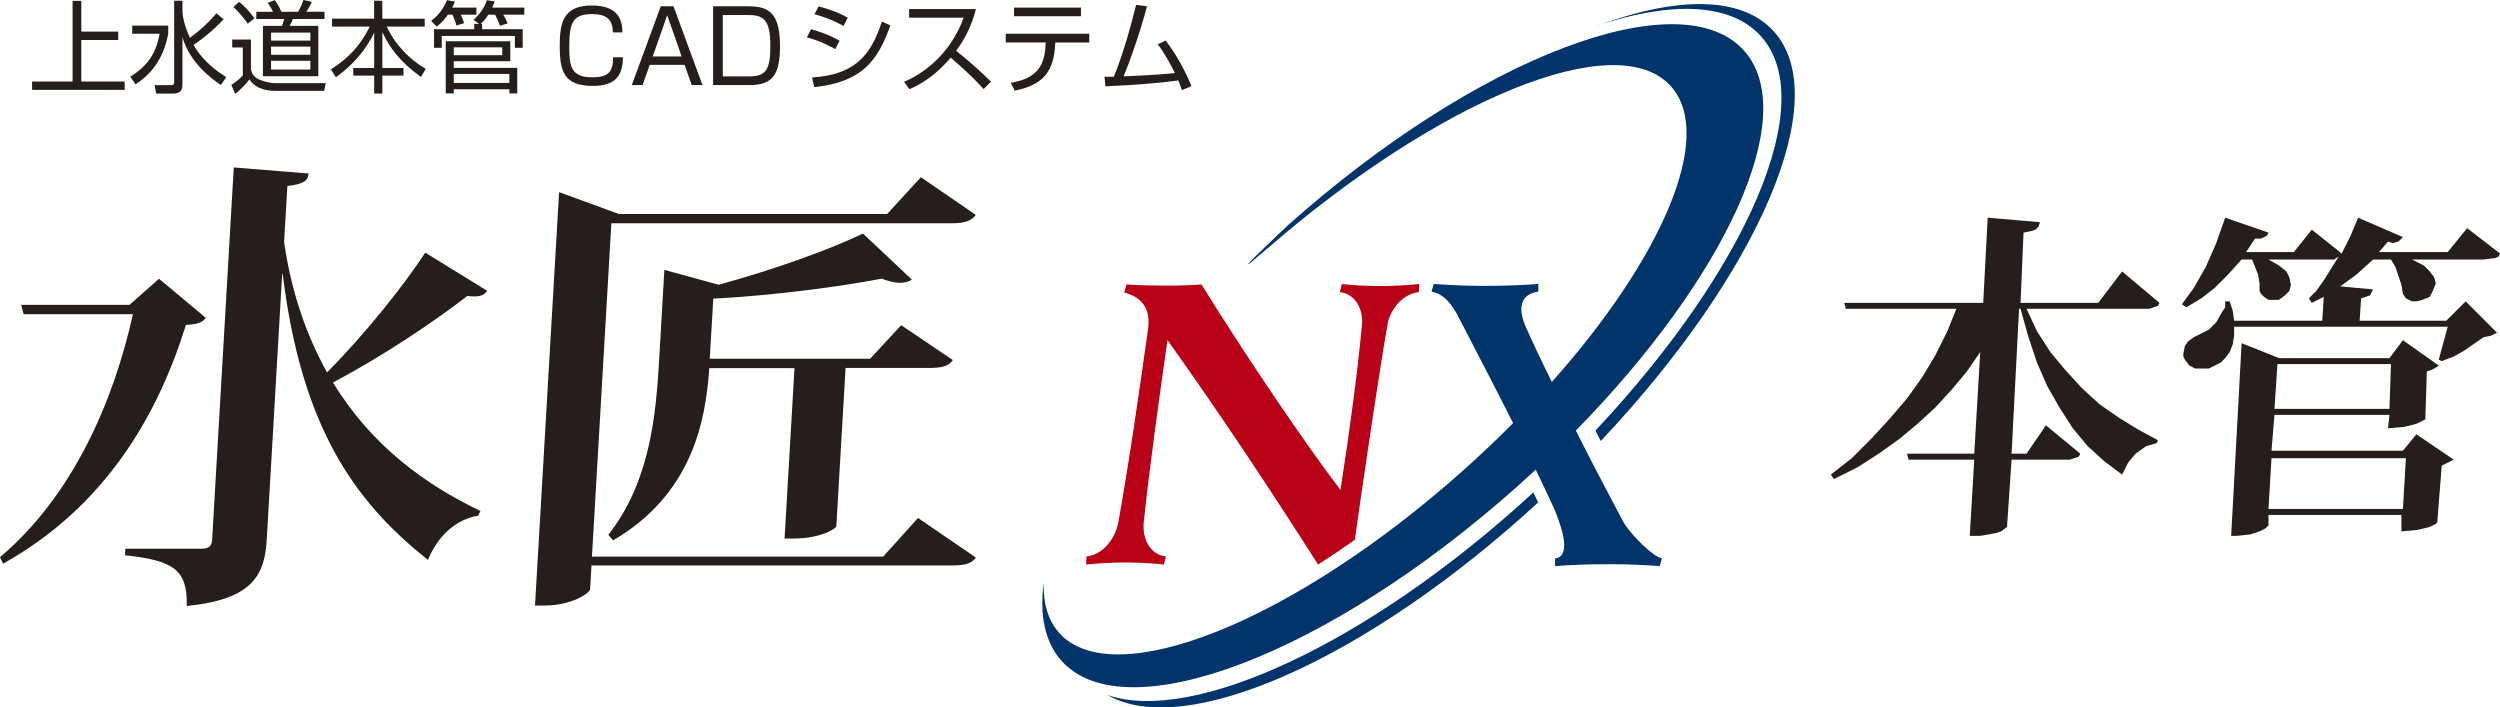
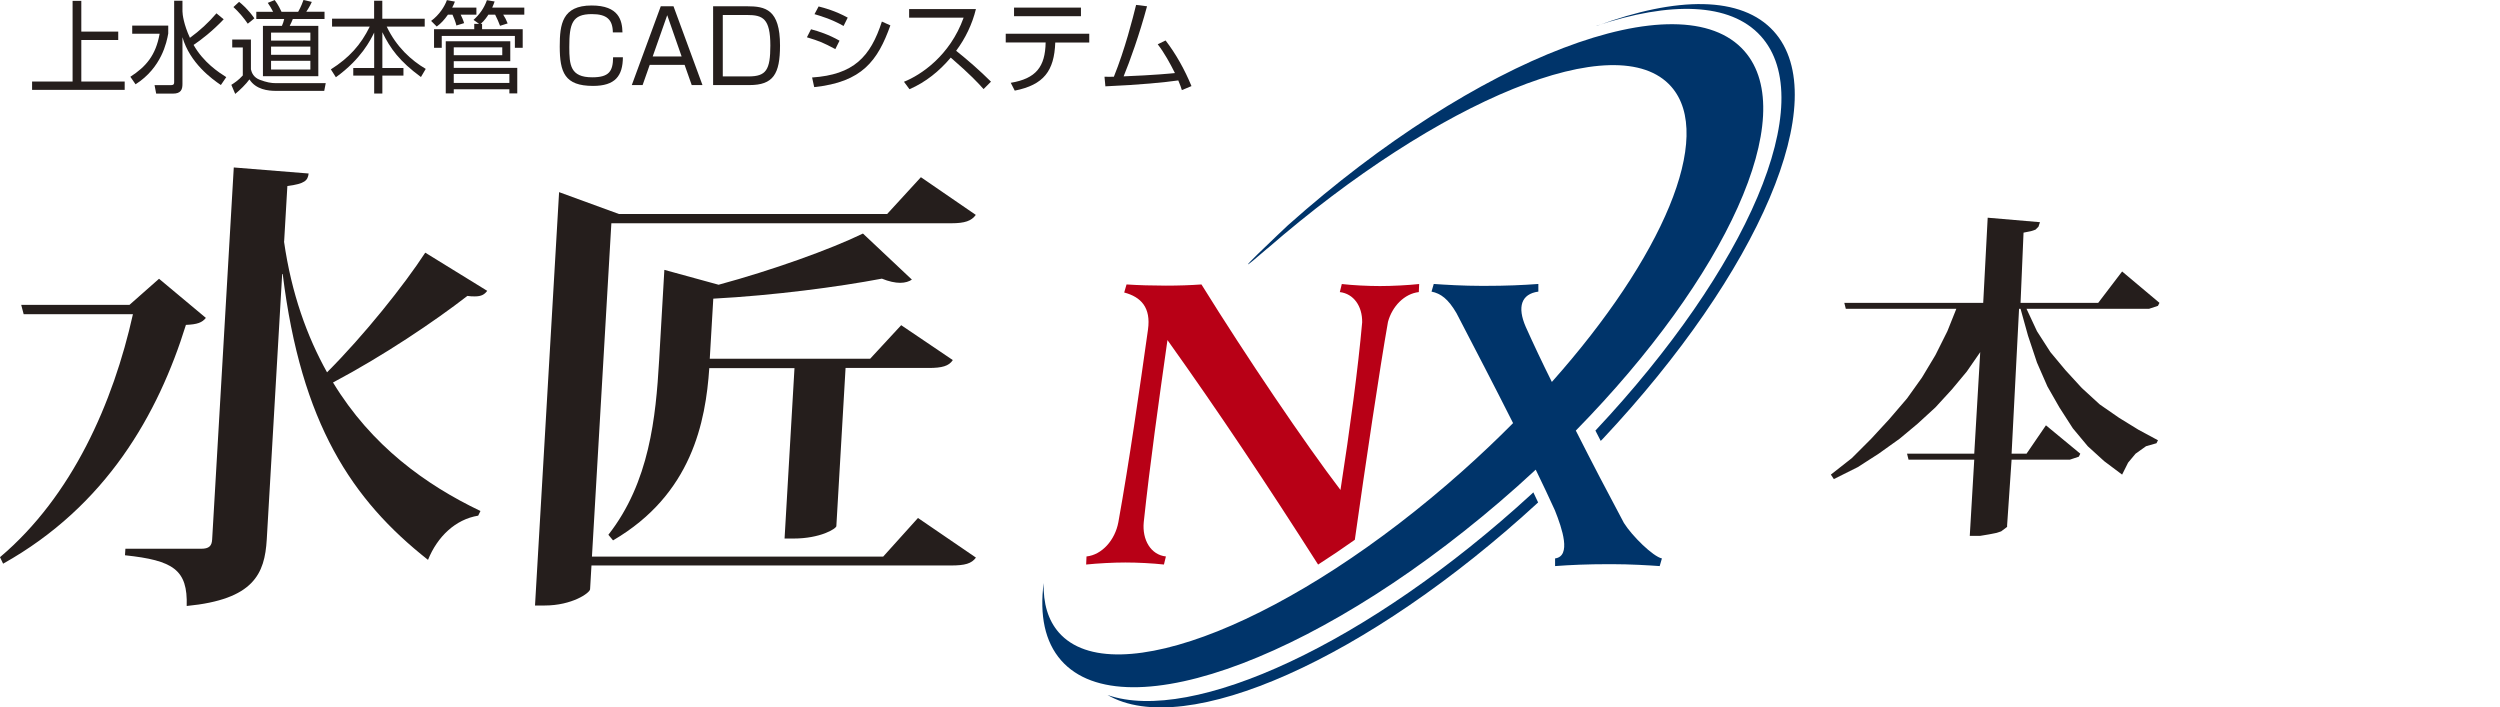
<svg xmlns="http://www.w3.org/2000/svg" id="_レイヤー_2" viewBox="0 0 418.45 118.41">
  <defs>
    <style>.cls-1{fill:#b80016;}.cls-2{fill:#251e1c;}.cls-3{fill:#00346a;}</style>
  </defs>
  <g id="_レイヤー_1-2">
    <path class="cls-2" d="M26.62,46.66l7.84,6.55c-.63.78-1.41,1.09-3.34,1.17-4.65,14.96-13.34,30.31-30.6,39.97l-.52-1.09c12.09-10.21,18.96-25.87,22.25-40.67H3.96l-.41-1.56h18.12l4.95-4.37ZM47.54,40.43c1.25,8.73,3.86,15.9,7.2,21.89,6.23-6.23,12.94-14.65,16.44-20.03l10.37,6.39c-.46.62-.98.93-2.07.93-.42,0-.75,0-1.25-.08-5.53,4.29-14.1,10.05-22.49,14.49,6.43,10.6,15.53,17.14,24.68,21.51l-.38.78c-3.81.62-6.83,3.51-8.4,7.4-12.75-10.05-21.24-22.83-24.32-47.84h-.09l-2.58,44.42c-.34,5.77-2.18,10.05-13.4,11.14.19-6.08-2.24-7.63-10.33-8.49l.07-1.09h12.67c1.34,0,1.79-.47,1.85-1.56l3.62-62.26,12.53,1.01c-.15,1.17-.6,1.71-3.56,2.1l-.54,9.27Z" />
    <path class="cls-2" d="M153.67,86.71l9.68,6.62c-.73,1.01-1.84,1.32-4.19,1.32h-60.16l-.23,3.97c-.03.62-3.01,2.73-7.62,2.73h-1.6l4.03-69.19,10.02,3.66h44.89l5.65-6.16,9.19,6.31c-.73,1.01-1.84,1.4-4.11,1.4h-56.89l-3.25,55.79h48.75l5.83-6.47ZM140,88.04c-.03.47-2.72,2.1-7.17,2.1h-1.51l1.66-28.52h-14.26c-.61,8.96-2.91,21.12-16.11,28.83l-.78-.94c6.89-8.8,7.94-19.71,8.49-29.14l.88-15.2,9.08,2.49c8.95-2.42,18.72-5.92,24.16-8.57l8.19,7.71c-.44.31-1.12.54-1.96.54s-1.92-.23-3.06-.7c-7.38,1.4-18.12,2.81-28.22,3.35l-.59,10.05h26.85l5.19-5.61,8.64,5.84c-.65,1.01-1.84,1.32-4.02,1.32h-13.93l-1.54,26.42Z" />
    <path class="cls-2" d="M13.61,5.29h6.18v1.41h-6.18v6.95h7.26v1.39H5.37v-1.39h6.78V.15h1.46v5.14Z" />
    <path class="cls-2" d="M28.16,4.3v1.31c-.25,1.41-1.1,5.72-5.47,8.5l-.87-1.26c2.58-1.67,4.25-3.55,4.9-7.2h-4.59v-1.36h6.03ZM36.97,14.23c-1.52-1.02-5.19-3.7-6.43-8v7.83c0,.92-.25,1.61-1.59,1.61h-2.81l-.27-1.42h2.71c.55,0,.57-.23.57-.52V.12h1.39v1.77c0,.52.22,2.23,1.25,4.44,1.64-1.19,3.13-2.56,4.44-4.1l1.21,1c-1.86,1.96-3.78,3.45-5.04,4.29,1.66,2.93,4.2,4.59,5.47,5.39l-.9,1.32Z" />
    <path class="cls-2" d="M42,6.61v5c.12.54.43,1.36,1.52,1.76,1.09.4,1.83.55,2.68.55h8.32l-.25,1.29h-8.07c-1.34,0-3.36-.22-4.45-1.92-.55.77-1.61,1.81-2.38,2.43l-.65-1.52c.37-.23,1.19-.75,1.92-1.57v-4.69h-1.77v-1.32h3.13ZM41.48,3.98c-.6-.9-1.56-2.03-2.41-2.8l.95-.87c.47.38,1.44,1.17,2.56,2.76l-1.11.9ZM54.32,3.18h-5.31c-.1.25-.33.82-.52,1.15h4.79v8.42h-9.27V4.33h3.18c.17-.4.29-.74.38-1.15h-4.67v-1.21h2.81c-.23-.47-.59-1.07-.89-1.49l1.16-.47c.59.77.99,1.64,1.14,1.96h2.79c.45-.77.82-1.76.89-1.98l1.39.33c-.27.67-.87,1.56-.92,1.64h3.05v1.21ZM51.95,5.46h-6.58v1.34h6.58v-1.34ZM51.95,7.8h-6.58v1.37h6.58v-1.37ZM51.95,10.18h-6.58v1.46h6.58v-1.46Z" />
    <path class="cls-2" d="M62.62,3.13V.12h1.37v3.01h7.1v1.32h-6.36c1.62,3.42,4.12,5.66,6.53,7.08l-.8,1.36c-3.6-2.64-5.16-4.8-6.46-7.5v5.99h3.53v1.27h-3.53v3h-1.37v-3h-3.5v-1.27h3.5v-5.93c-.6,1.22-2.16,4.42-6.41,7.48l-.84-1.32c3.05-1.93,5.02-4.1,6.51-7.16h-6.31v-1.32h7.05Z" />
    <path class="cls-2" d="M79.74,1.27v1.19h-2.63c.18.35.44.94.57,1.41l-1.29.4c-.13-.6-.45-1.37-.65-1.81h-.77c-.58.82-1.15,1.47-1.87,1.98l-.94-.94c1.36-.99,2.29-2.46,2.64-3.48l1.34.25c-.13.35-.22.55-.45,1h4.05ZM80.69,4v.89h6.8v3.11h-1.31v-1.99h-12.24v1.99h-1.29v-3.11h6.73v-.89h.82l-.94-.67c1-.9,1.77-1.96,2.24-3.3l1.29.22c-.12.33-.22.62-.4,1.02h5.37v1.19h-3.53c.37.59.47.79.74,1.46l-1.27.4c-.17-.49-.55-1.36-.82-1.86h-1.14c-.13.22-.64,1-1.29,1.54h.23ZM85.41,6.91v3.33h-9.46v1.12h10.63v4.27h-1.32v-.69h-9.31v.69h-1.34V6.91h10.8ZM75.95,7.92v1.32h8.12v-1.32h-8.12ZM75.95,12.37v1.51h9.31v-1.51h-9.31Z" />
    <path class="cls-2" d="M102.58,5.42c-.03-2.14-1-3.06-3.52-3.06-3.3,0-3.77,1.62-3.77,5.51,0,3.01.17,5.07,3.83,5.07,2.83,0,3.48-1,3.5-3.36h1.64c-.02,3.13-1.29,4.8-5,4.8-4.74,0-5.57-2.26-5.57-6.61,0-3.68.4-6.85,5.34-6.85,4.57,0,5.11,2.51,5.16,4.5h-1.61Z" />
    <path class="cls-2" d="M117.59,14.24h-1.81l-1.19-3.38h-5.84l-1.19,3.38h-1.81l4.85-13.19h2.13l4.85,13.19ZM111.68,2.54l-2.43,6.91h4.84l-2.41-6.91Z" />
    <path class="cls-2" d="M125.05,1.05c3.06,0,5.51.52,5.51,6.56,0,4.8-1.14,6.63-5.12,6.63h-6.08V1.05h5.69ZM120.98,2.51v10.28h4.33c2.91,0,3.63-1.07,3.63-5.16,0-4.55-1.27-5.12-3.88-5.12h-4.08Z" />
    <path class="cls-2" d="M139.81,8.22c-2.04-1.09-2.59-1.32-4.75-1.98l.69-1.34c1.24.32,2.98.89,4.77,1.91l-.7,1.41ZM135.93,12.97c6.93-.47,9.76-3.42,11.68-9.36l1.42.64c-2.11,5.91-4.72,9.49-12.75,10.33l-.35-1.61ZM141.2,4.35c-2.04-1.17-4.02-1.72-4.87-1.98l.69-1.29c.99.25,2.81.74,4.87,1.87l-.69,1.39Z" />
    <path class="cls-2" d="M151.3,13.69c2.81-1.12,7.7-4.34,9.99-10.73h-9.12v-1.44h11.18c-.62,2.53-1.76,4.9-3.31,6.98,2.03,1.62,3.98,3.33,5.83,5.17l-1.24,1.24c-.94-1.05-2.16-2.38-5.49-5.27-1.89,2.24-4.2,4.13-6.91,5.29l-.92-1.24Z" />
    <path class="cls-2" d="M182.32,5.66v1.46h-5.69c-.17,4.75-1.92,7.08-6.78,8.05l-.67-1.31c4.23-.7,5.77-2.68,5.84-6.75h-6.68v-1.46h13.98ZM180.93,1.27v1.44h-11.2v-1.44h11.2Z" />
    <path class="cls-2" d="M195.1,6.78c1.74,2.26,3.2,4.89,4.33,7.63l-1.61.67c-.15-.47-.25-.8-.6-1.62-2.21.32-6.39.74-12.2.99l-.15-1.61c.65.02,1.02.02,1.57,0,1.88-4.65,3.15-9.74,3.72-12.02l1.83.23c-1.26,4.7-2.88,9.21-3.92,11.73,5.17-.2,8-.49,8.59-.55-.84-1.67-1.74-3.33-2.88-4.82l1.32-.64Z" />
-     <path class="cls-3" d="M212.14,41.59c28.63-24.86,58.57-37.36,67.6-27.08,7.28,8.29-1.48,28.63-19.99,49.42-1.58-3.17-3.05-6.28-4.37-9.22-1.45-3.33-.76-5.51,2.11-5.9v-1.28c-2.54.19-5.38.32-9.03.32h-.45c-3.08,0-6.19-.19-8.03-.32l-.37,1.28c1.56.32,2.78,1.22,4.17,3.59,3.12,6.01,6.39,12.28,9.48,18.42-2.66,2.68-5.47,5.35-8.42,7.98-28.3,25.23-58.57,37.36-67.6,27.08-1.82-2.07-2.64-4.9-2.55-8.29-.7,5.38.2,9.84,2.92,12.94,10.6,12.07,44.8-.98,76.39-29.14,1.03-.92,2.05-1.85,3.05-2.78,1.13,2.33,2.21,4.6,3.21,6.81,1.23,3.08,2.78,7.67.03,8.05v1.28c2.54-.19,5.38-.32,9.03-.32h.45c3.08,0,6.19.19,8.03.32l.37-1.28c-1.49-.32-5-3.76-6.36-5.94-2.67-4.99-5.41-10.24-8.05-15.46,25.19-25.7,37.67-52.77,28.22-63.52-10.6-12.07-44.8.98-76.39,29.14,0,0-12.41,11.66-3.47,3.9Z" />
+     <path class="cls-3" d="M212.14,41.59c28.63-24.86,58.57-37.36,67.6-27.08,7.28,8.29-1.48,28.63-19.99,49.42-1.58-3.17-3.05-6.28-4.37-9.22-1.45-3.33-.76-5.51,2.11-5.9v-1.28c-2.54.19-5.38.32-9.03.32h-.45c-3.08,0-6.19-.19-8.03-.32l-.37,1.28c1.56.32,2.78,1.22,4.17,3.59,3.12,6.01,6.39,12.28,9.48,18.42-2.66,2.68-5.47,5.35-8.42,7.98-28.3,25.23-58.57,37.36-67.6,27.08-1.82-2.07-2.64-4.9-2.55-8.29-.7,5.38.2,9.84,2.92,12.94,10.6,12.07,44.8-.98,76.39-29.14,1.03-.92,2.05-1.85,3.05-2.78,1.13,2.33,2.21,4.6,3.21,6.81,1.23,3.08,2.78,7.67.03,8.05v1.28c2.54-.19,5.38-.32,9.03-.32h.45c3.08,0,6.19.19,8.03.32l.37-1.28c-1.49-.32-5-3.76-6.36-5.94-2.67-4.99-5.41-10.24-8.05-15.46,25.19-25.7,37.67-52.77,28.22-63.52-10.6-12.07-44.8.98-76.39,29.14,0,0-12.41,11.66-3.47,3.9" />
    <path class="cls-3" d="M257.44,84.11c-28.56,26.26-59.13,39.77-72.06,32.22,14.19,4.94,43.65-8.58,70.91-33.58.08-.07.2-.19.36-.34l.8,1.69Z" />
    <path class="cls-1" d="M220.62,94.5c2.03-1.3,4.09-2.69,6.15-4.15,1.72-12.21,4.22-28.98,5.55-36.47.71-2.63,2.76-4.72,5.16-4.99l.06-1.35c-1.85.2-4.57.34-6.52.34h-.07c-1.96,0-4.57-.13-6.36-.34l-.33,1.35c2.32.27,3.78,2.36,3.74,5.06-.68,7.69-2.03,17.74-3.63,28.06-5.92-7.76-15.74-22.26-23.27-34.4-1.84.13-3.81.2-5.96.2s-4.71-.07-6.58-.2l-.39,1.35c2.8.74,4.5,2.5,3.98,6.21-1.42,10.05-3.1,21.92-4.96,32.24-.55,2.97-2.73,5.46-5.33,5.73l-.06,1.35c1.92-.2,4.57-.34,6.52-.34h.07c1.96,0,4.57.13,6.43.34l.33-1.35c-2.52-.27-3.99-2.77-3.71-5.73,1.05-9.85,2.51-20.17,3.97-30.49,8.61,12.07,16.57,24.02,25.3,37.71l-.08-.12Z" />
    <path class="cls-3" d="M267.04,72.07l.89,1.73c.15-.15.27-.27.35-.35,26.11-27.83,38.79-56.9,28.63-68.19-5.39-5.98-16.23-5.9-29.63-.93h-.08c12.41-4.14,22.39-3.91,27.48,1.66,10.03,10.97-2.2,38.99-27.64,66.08Z" />
    <polygon class="cls-2" points="361.45 50.69 361.45 50.69 361.2 51.19 360.45 51.44 359.7 51.69 358.7 51.69 339.2 51.69 339.2 51.69 340.95 55.44 343.2 58.94 345.7 61.94 348.45 64.94 351.45 67.69 354.7 69.94 357.95 71.94 361.2 73.69 360.95 74.19 360.95 74.19 359.2 74.69 357.45 75.94 356.2 77.44 355.2 79.44 355.2 79.44 352.2 77.19 349.45 74.69 346.95 71.69 344.7 68.19 342.7 64.69 340.95 60.69 339.45 56.19 338.2 51.69 337.95 51.69 336.7 75.94 339.2 75.94 342.45 71.19 348.2 75.94 348.2 75.94 347.95 76.44 347.2 76.69 346.45 76.94 345.45 76.94 336.7 76.94 335.95 87.94 335.95 87.94 335.95 88.19 334.95 88.94 334.2 89.19 332.95 89.44 331.45 89.69 329.7 89.69 330.45 76.94 319.45 76.94 319.2 75.94 330.45 75.94 331.45 58.94 331.45 58.94 329.2 62.19 326.7 65.19 323.95 68.19 320.95 70.94 317.95 73.44 314.45 75.94 310.95 78.19 306.95 80.19 306.45 79.44 306.45 79.44 309.95 76.69 313.2 73.44 316.2 70.19 319.2 66.69 321.7 63.19 323.95 59.44 325.95 55.44 327.45 51.69 308.95 51.69 308.7 50.69 331.95 50.69 332.7 36.44 341.45 37.19 341.45 37.19 341.2 37.94 340.7 38.44 339.95 38.69 338.7 38.94 338.2 50.69 351.2 50.69 355.2 45.44 361.45 50.69 361.45 50.69" />
-     <path class="cls-2" d="M409.45,53.69l3.25-3.25,5.25,5.25h0l-1,.5-1.25.25h0l-3.25,2.25-1.75,1-2,.75-.5-.25h0l.75-2.75.75-2.75h-35.75v1.5l-.25,1.5-.5,1.25-.75,1-.75.75-1,.5-1,.5h-2.25l-1-.5-.75-1-.25-.5v-.5h0l.25-1.25.5-.75,1-.75,1-.5h0l1.5-.75,1.25-1.25,1-1.75.5-.75v-1h.75l.5,1.5.25,1.75h14.75l.25-4h0l-2,1-.5-.75h0l1.25-1.25,1.25-1.75,2.5-4h0l-.75.5h-11l1.75,1,1.25,1,.5,1,.25,1.25h0l-.25,1-.75.75-1,.75h-1.75l-.75-.5-.5-.5-.25-.5h0v-1.25l-.25-1.5-.5-1.25-.5-1.25h-1.75l-2.25,2.5-2.25,2.25-2.25,1.75-2.5,1.5-.75-.5h0l2-2.75,2-3.5,1.75-4,1.5-4.25,7.25,2.5h0l-.25.5-.5.25-.5.25h-1l-1.5,2.25h8l3-3.75,5,4h0l1.5-3,1.25-3,7.5,3.25h0l-.75.75-1,.25h0l-.75-.25h0l-1.5,1.75h11.5l3.25-4,5.5,4.25h0l-.25.5-.5.25-2,.25h-12l2,1,1,1,.75,1,.25,1h0l-.5,1.25-.5,1-1.25.5-1,.25h-.75l-.5-.25-.5-.25-.5-.75h0l-.25-1.5-.5-1.5-.5-1.5-.75-1.25h-3l-2.75,2.5-2.75,2,5.5.5h0l-.25.5-.25.5-.75.25-.75.25-.25,3.75h14.5ZM402.2,75.44l2.25-2.75,6.25,4.25h0l-1,.5-1,.5-.75,9.5h0l-.25.25-1,.5-2,.5-2.75.25v-2.75h-22.25v1.75h0l-.5.5-1,.5-1.5.5-2.25.25h-1l1.75-32.25,6.25,2.5h18.5l2.25-3,6,4.25h0l-.75.5-1.25.5-.25,8h0l-.5.25-1,.5-2,.5-2.75.25.25-2.25h-19.25l-.5,6h22ZM379.7,85.19h22.5l.5-8.5h-22.5l-.5,8.5h0ZM400.2,60.94h-19l-.5,7.5h19.25l.25-7.5h0Z" />
  </g>
</svg>